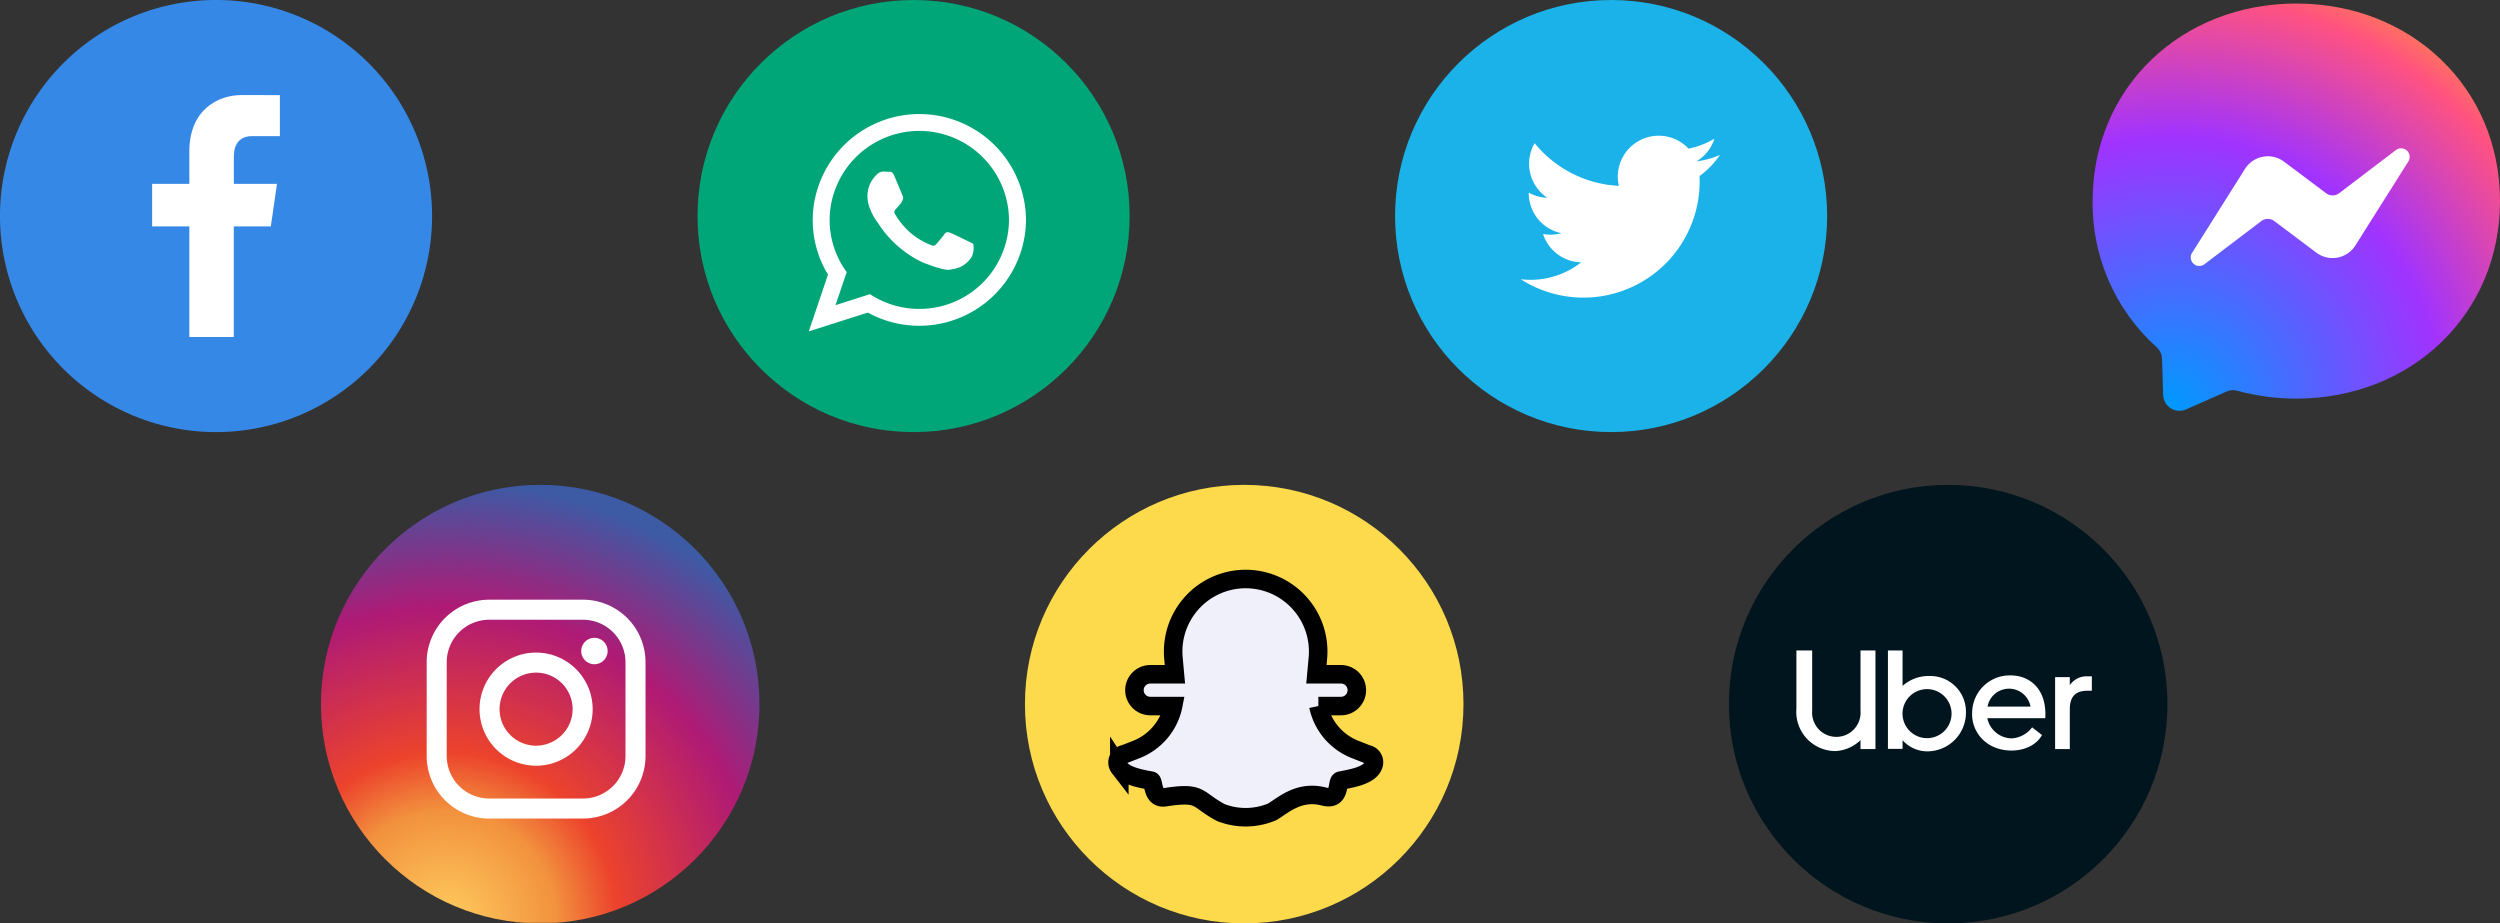
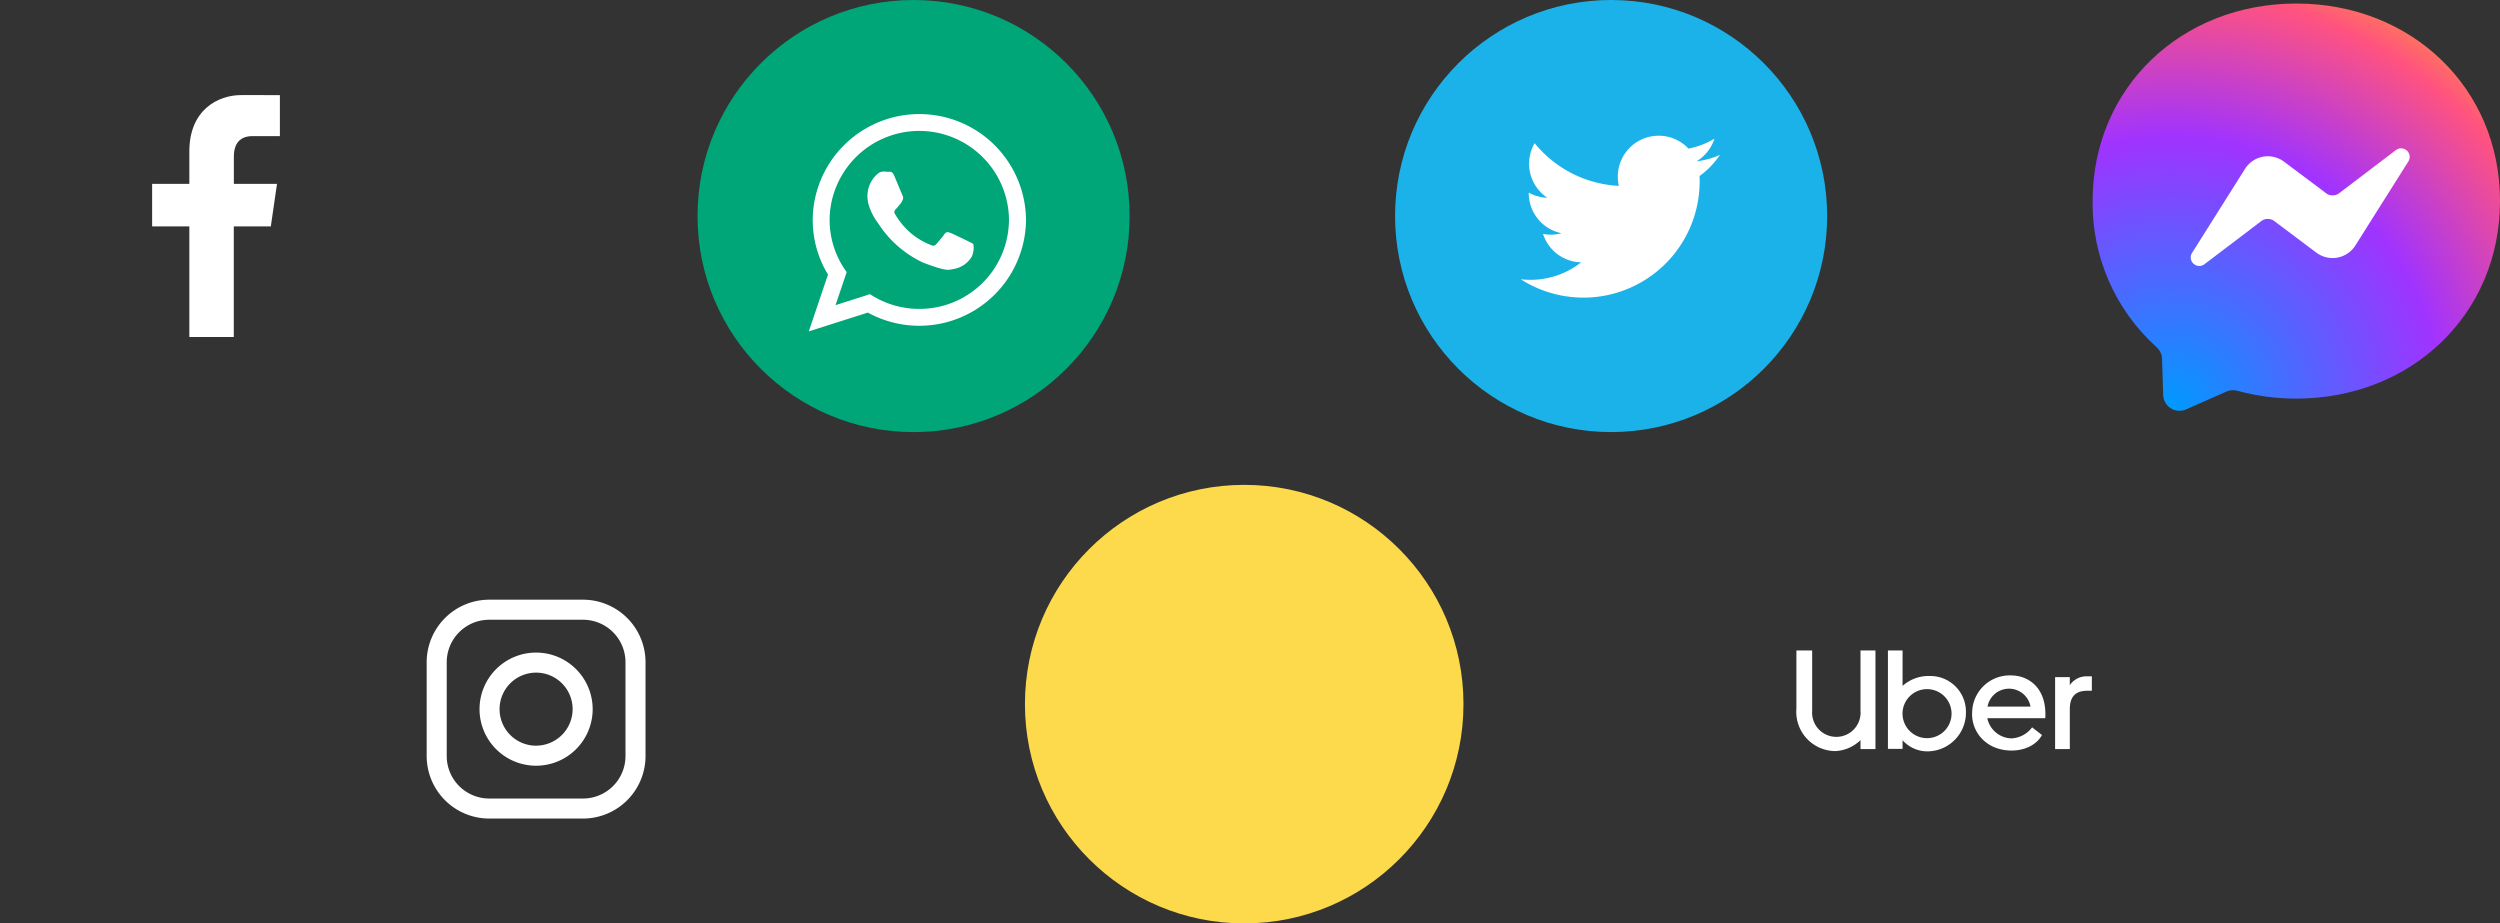
<svg xmlns="http://www.w3.org/2000/svg" width="202.5" height="74.797" viewBox="0 0 202.5 74.797">
  <rect x="0" y="0" width="202.5" height="74.797" fill="#333333" stroke="none" />
  <defs>
    <clipPath id="clip-path">
      <path id="Path_1819" data-name="Path 1819" d="M5,21.249a15.653,15.653,0,0,0,5.181,11.838,1.314,1.314,0,0,1,.444.941l.09,2.935a1.319,1.319,0,0,0,1.361,1.278,1.293,1.293,0,0,0,.491-.111l3.274-1.446a1.314,1.314,0,0,1,.881-.065,18,18,0,0,0,4.776.634c9.295,0,16.5-6.81,16.5-16s-7.2-16-16.5-16S5,12.055,5,21.249" transform="translate(-4.999 -5.245)" fill="none" />
    </clipPath>
    <radialGradient id="radial-gradient" cx="0.193" cy="0.992" r="1.089" gradientUnits="objectBoundingBox">
      <stop offset="0" stop-color="#09f" />
      <stop offset="0.61" stop-color="#a033ff" />
      <stop offset="0.935" stop-color="#ff5280" />
      <stop offset="1" stop-color="#ff7061" />
    </radialGradient>
    <clipPath id="clip-path-2">
      <path id="Path_1821" data-name="Path 1821" d="M6,20.323A15.323,15.323,0,1,0,21.323,5,15.322,15.322,0,0,0,6,20.323" transform="translate(-6 -5)" fill="none" />
    </clipPath>
    <clipPath id="clip-path-3">
      <circle id="Ellipse_25" data-name="Ellipse 25" cx="17.761" cy="17.761" r="17.761" transform="translate(0)" fill="#fff" stroke="#707070" stroke-width="1" />
    </clipPath>
    <radialGradient id="radial-gradient-2" cx="0.291" cy="0.998" r="1.01" gradientUnits="objectBoundingBox">
      <stop offset="0" stop-color="#ffcc5e" />
      <stop offset="0.246" stop-color="#f2923e" />
      <stop offset="0.379" stop-color="#ec432c" />
      <stop offset="0.7" stop-color="#af1a75" />
      <stop offset="0.93" stop-color="#534d9b" />
      <stop offset="0.985" stop-color="#3d5aa5" />
    </radialGradient>
  </defs>
  <g id="Group_10355" data-name="Group 10355" transform="translate(-620 -1538)">
    <g id="Facebook" transform="translate(620 1538)">
      <g id="Group_455" data-name="Group 455">
-         <path id="Path_375" data-name="Path 375" d="M710.417,1842.274a17.5,17.5,0,1,1-17.5-17.5A17.5,17.5,0,0,1,710.417,1842.274Z" transform="translate(-675.418 -1824.775)" fill="#3688e6" />
        <path id="Path_376" data-name="Path 376" d="M733.129,1856.531h2.226v-3.323H732.2c-1.816,0-4.179,1.164-4.179,4.555v2.638h-3.014v3.443h3.014v8.957h3.6v-8.957h3l.5-3.443h-3.494v-2.192C731.622,1857.079,732.17,1856.531,733.129,1856.531Z" transform="translate(-712.684 -1845.505)" fill="#fff" />
      </g>
    </g>
    <g id="Whatsapp" transform="translate(676.5 1538)">
      <g id="Group_458" data-name="Group 458" transform="translate(0 0)">
        <g id="Group_469" data-name="Group 469">
          <circle id="Ellipse_20" data-name="Ellipse 20" cx="17.5" cy="17.5" r="17.5" fill="#00a578" />
          <g id="Group_457" data-name="Group 457" transform="translate(9.013 9.24)">
            <path id="Path_377" data-name="Path 377" d="M1724.8,1263.521a8.64,8.64,0,0,0-17.264-.158c0,.125-.008.251-.008.376a8.5,8.5,0,0,0,1.238,4.428l-1.557,4.6,4.785-1.521a8.648,8.648,0,0,0,12.811-7.506C1724.807,1263.667,1724.807,1263.594,1724.8,1263.521Zm-8.634,7.425a7.232,7.232,0,0,1-4-1.193l-2.791.89.906-2.677a7.134,7.134,0,0,1-1.383-4.226,6.749,6.749,0,0,1,.036-.7,7.266,7.266,0,0,1,14.466.137c.016.186.024.372.024.562A7.243,7.243,0,0,1,1716.169,1270.946Z" transform="translate(-1707.211 -1255.166)" fill="#fff" fill-rule="evenodd" />
            <path id="Path_378" data-name="Path 378" d="M1739.494,1284.49c-.214-.105-1.254-.615-1.448-.683s-.336-.105-.477.1-.55.683-.672.821-.246.158-.46.052a5.709,5.709,0,0,1-1.7-1.043,6.3,6.3,0,0,1-1.177-1.451c-.121-.211-.012-.324.093-.429s.21-.246.319-.368c.029-.037.053-.069.077-.1a2.4,2.4,0,0,0,.134-.251.38.38,0,0,0-.016-.368c-.052-.105-.478-1.141-.655-1.561s-.352-.348-.477-.348-.263-.02-.4-.02a.782.782,0,0,0-.566.263,2.352,2.352,0,0,0-.74,1.755,2.679,2.679,0,0,0,.109.716,4.774,4.774,0,0,0,.757,1.456,8.691,8.691,0,0,0,3.615,3.174c2.156.837,2.156.558,2.544.522a2.114,2.114,0,0,0,1.428-1,1.737,1.737,0,0,0,.125-1C1739.845,1284.648,1739.7,1284.6,1739.494,1284.49Z" transform="translate(-1726.578 -1274.186)" fill="#fff" fill-rule="evenodd" />
          </g>
        </g>
      </g>
    </g>
    <g id="TW" transform="translate(733.001 1538)">
      <circle id="Ellipse_21" data-name="Ellipse 21" cx="17.499" cy="17.499" r="17.499" transform="translate(0 0)" fill="#1ab2e8" />
      <path id="twitter-4-icon" d="M1326.713,1272.416a9.414,9.414,0,0,1-14.484,8.36,6.656,6.656,0,0,0,4.9-1.371,3.313,3.313,0,0,1-3.093-2.3,3.3,3.3,0,0,0,1.5-.057,3.314,3.314,0,0,1-2.656-3.288,3.292,3.292,0,0,0,1.5.414,3.315,3.315,0,0,1-1.024-4.42,9.4,9.4,0,0,0,6.823,3.459,3.313,3.313,0,0,1,5.641-3.019,6.638,6.638,0,0,0,2.1-.8,3.325,3.325,0,0,1-1.455,1.832,6.618,6.618,0,0,0,1.9-.522A6.71,6.71,0,0,1,1326.713,1272.416Z" transform="translate(-1302.052 -1258.157)" fill="#fff" />
    </g>
    <g id="Group_5961" data-name="Group 5961" transform="translate(784.502 1533)">
      <g id="Group_5958" data-name="Group 5958" transform="translate(4.999 5.278)">
        <g id="Group_5957" data-name="Group 5957" clip-path="url(#clip-path)">
          <rect id="Rectangle_1840" data-name="Rectangle 1840" width="33.056" height="33.018" transform="translate(-0.057 0)" fill="url(#radial-gradient)" />
        </g>
      </g>
      <g id="Group_5960" data-name="Group 5960" transform="translate(6.135 5)">
        <g id="Group_5959" data-name="Group 5959" clip-path="url(#clip-path-2)">
          <path id="Path_1820" data-name="Path 1820" d="M12.112,24.05l4.285-6.8a2.188,2.188,0,0,1,3.018-.684c.05.032.1.066.146.1l3.405,2.556a.873.873,0,0,0,1.054,0l4.6-3.494a.693.693,0,0,1,1.006.922l-4.286,6.8a2.188,2.188,0,0,1-3.018.684c-.05-.032-.1-.066-.146-.1l-3.405-2.556a.877.877,0,0,0-1.054,0l-4.6,3.491a.692.692,0,0,1-1.007-.919" transform="translate(-5.189 -3.57)" fill="#fff" fill-rule="evenodd" />
        </g>
      </g>
    </g>
    <g id="Instagram" transform="translate(642.996 1579.274)">
      <g id="Mask_Group_33" data-name="Mask Group 33" transform="translate(3 -2)" clip-path="url(#clip-path-3)">
        <g id="Group_466" data-name="Group 466" transform="translate(-0.355 -0.489)">
          <g id="Group_465" data-name="Group 465" transform="translate(0 0)">
            <g id="Group_464" data-name="Group 464" transform="translate(0)">
              <g id="Group_463" data-name="Group 463">
-                 <path id="Path_380" data-name="Path 380" d="M74.843,53.895A7.859,7.859,0,0,1,67,61.773H46.648a7.859,7.859,0,0,1-7.84-7.878V33.69a7.859,7.859,0,0,1,7.84-7.878H67a7.859,7.859,0,0,1,7.84,7.878Z" transform="translate(-38.808 -25.812)" fill="url(#radial-gradient-2)" />
                <g id="Group_468" data-name="Group 468" transform="translate(8.919 9.79)">
                  <g id="Group_467" data-name="Group 467">
                    <path id="Path_381" data-name="Path 381" d="M334.405,1079.1a4.582,4.582,0,1,0,4.582,4.582A4.587,4.587,0,0,0,334.405,1079.1Zm0,7.542a2.959,2.959,0,1,1,2.959-2.959A2.962,2.962,0,0,1,334.405,1086.639Z" transform="translate(-325.541 -1074.816)" fill="#fff" />
-                     <path id="Path_382" data-name="Path 382" d="M368.067,1073.72a1.069,1.069,0,1,0,1.069,1.069A1.069,1.069,0,0,0,368.067,1073.72Z" transform="translate(-354.478 -1070.63)" fill="#fff" />
                    <path id="Path_383" data-name="Path 383" d="M323.165,1059.775h-7.6a5.07,5.07,0,0,0-5.064,5.064v7.6a5.069,5.069,0,0,0,5.064,5.064h7.6a5.069,5.069,0,0,0,5.063-5.064v-7.6A5.069,5.069,0,0,0,323.165,1059.775Zm3.44,12.665a3.445,3.445,0,0,1-3.44,3.441h-7.6a3.444,3.444,0,0,1-3.44-3.441v-7.6a3.445,3.445,0,0,1,3.44-3.441h7.6a3.445,3.445,0,0,1,3.44,3.441Z" transform="translate(-310.5 -1059.775)" fill="#fff" />
                  </g>
                </g>
              </g>
            </g>
          </g>
        </g>
      </g>
    </g>
    <g id="SnapChat" transform="translate(703.02 1577.274)">
      <g id="Mask_Group_34" data-name="Mask Group 34" transform="translate(0 0)" clip-path="url(#clip-path-3)">
        <g id="snapchat_1_" data-name="snapchat (1)" transform="translate(-0.934 -0.831)">
          <path id="Path_384" data-name="Path 384" d="M47.047,13.012V44.035a3.012,3.012,0,0,1-3.012,3.012H13.012A3.012,3.012,0,0,1,10,44.035V13.012A3.012,3.012,0,0,1,13.012,10H44.035A3.012,3.012,0,0,1,47.047,13.012Zm0,0" transform="translate(-10 -10)" fill="#fcda4c" />
-           <path id="Path_385" data-name="Path 385" d="M114.96,140.182a.669.669,0,0,1,.5.947c-.337.811-1.807,1.026-2.659,1.2-.314.066.064,1.652-1.342,1.284-2.041-.534-3.373.779-4.179,1.242a5.534,5.534,0,0,1-4.176.053c-2.012-1.076-1.5-1.7-4.5-1.236-1.087.168-.879-1.3-1.132-1.344-.769-.143-2.127-.369-2.577-1.058a.687.687,0,0,1,.443-1.1l.933-.364a4.853,4.853,0,0,0,2.977-3.494l.005-.026H97.407a1.286,1.286,0,0,1,0-2.573H99.4l-.12-1.313a5.874,5.874,0,1,1,11.7,0l-.12,1.313h1.988a1.286,1.286,0,0,1,0,2.573h-1.829a4.85,4.85,0,0,0,2.994,3.523Zm0,0" transform="translate(-86.317 -117.539)" fill="#f0f0fa" stroke="#000" stroke-width="1.5" />
        </g>
      </g>
    </g>
    <g id="Uber_Eats" data-name="Uber Eats" transform="translate(760.042 1577.274)">
-       <circle id="Ellipse_31" data-name="Ellipse 31" cx="17.761" cy="17.761" r="17.761" transform="translate(0 0)" fill="#00151d" />
      <g id="Group_477" data-name="Group 477" transform="translate(5.466 13.412)">
        <path id="Path_393" data-name="Path 393" d="M294.2,324.057h-1.19V318.23h1.19v.654a1.627,1.627,0,0,1,1.426-.717h.36v1.168h-.367c-1,0-1.418.527-1.418,1.489v3.232Zm-22.146-7.987h1.278v4.88a1.964,1.964,0,1,0,3.915-.007V316.07h1.211v7.986h-1.211v-.72a3.142,3.142,0,0,1-2.043.885,3.178,3.178,0,0,1-3.149-3.435V316.07Zm8.6,7.973h-1.186v-7.97h1.186v2.868a3.153,3.153,0,0,1,2.185-.8,2.886,2.886,0,0,1,2.948,2.889,3.135,3.135,0,0,1-3.051,3.213,2.686,2.686,0,0,1-2.082-.9v.7Zm1.981-4.84a1.986,1.986,0,1,0,1.987,1.985,1.987,1.987,0,0,0-1.987-1.985Zm9.583,2.354h-4.7a2.055,2.055,0,0,0,1.954,1.636,2.226,2.226,0,0,0,1.676-.894l.8.622c-.836,1.5-3.254,1.6-4.517.609a2.865,2.865,0,0,1-1.14-2.455,3.046,3.046,0,0,1,3.162-2.982c1.484.016,2.9,1.079,2.761,3.464Zm-1.2-.939a1.77,1.77,0,0,0-3.482,0Z" transform="translate(-272.054 -316.07)" fill="#fff" fill-rule="evenodd" />
      </g>
    </g>
  </g>
</svg>